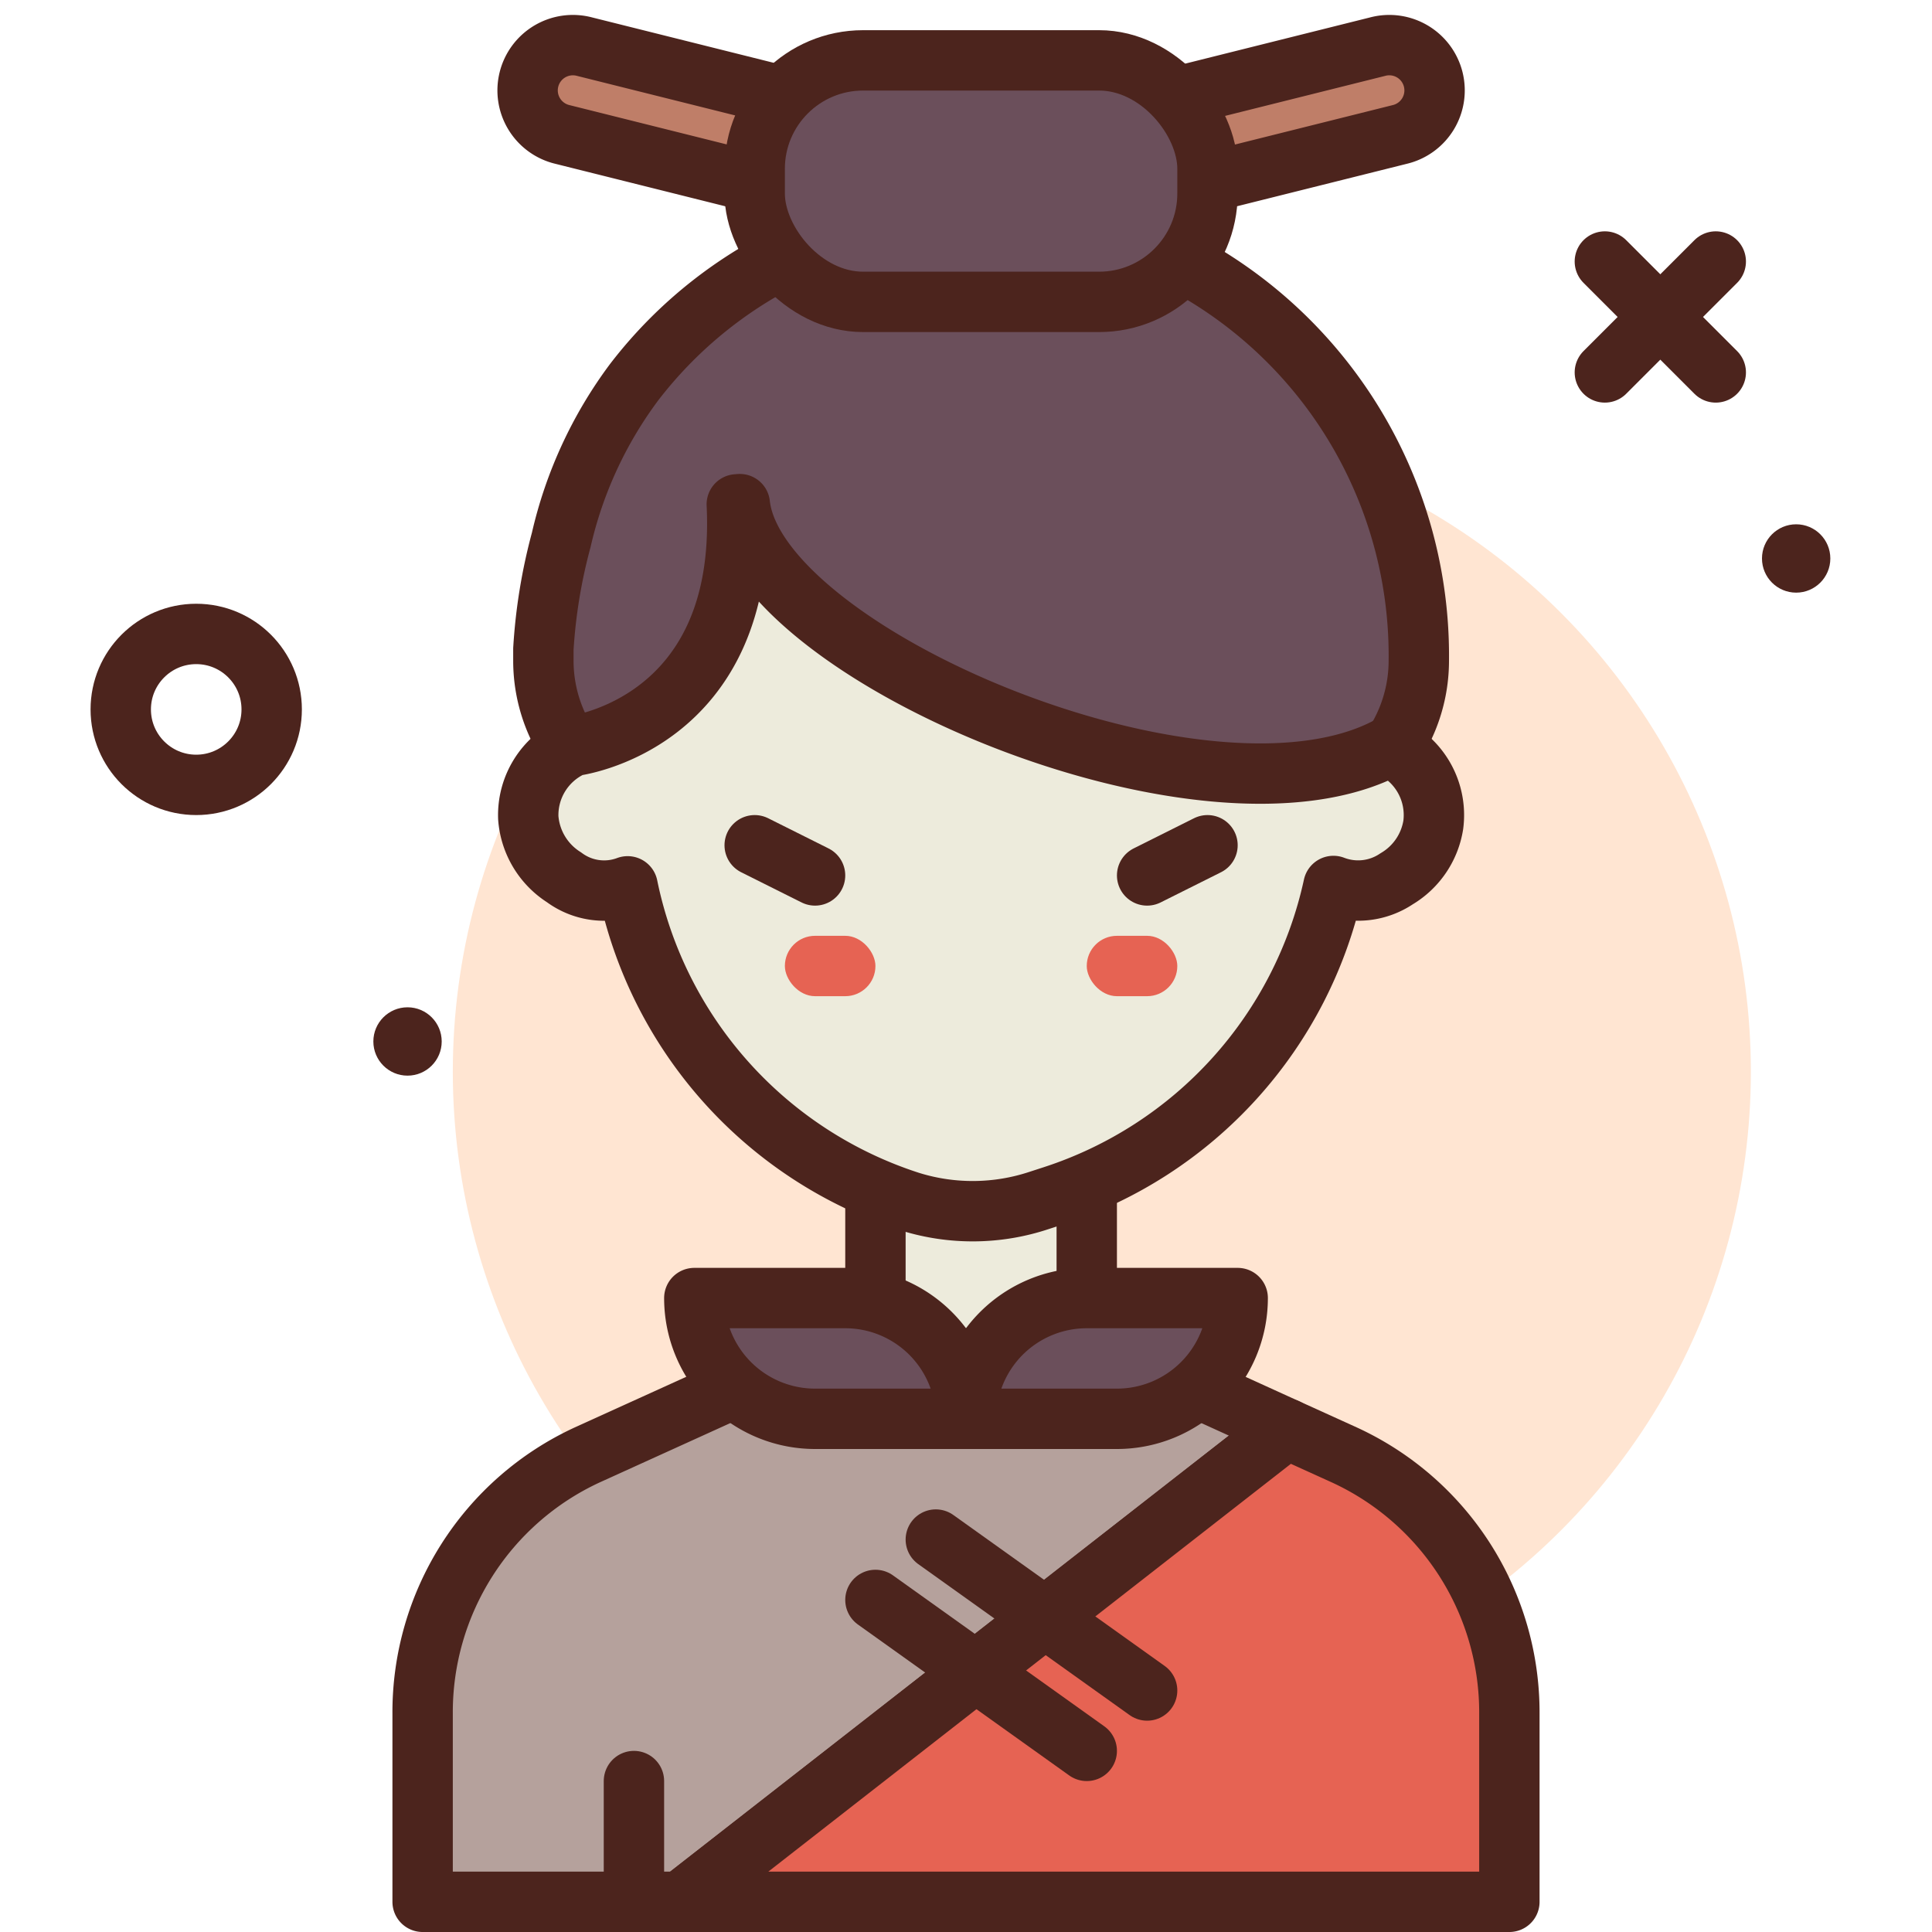
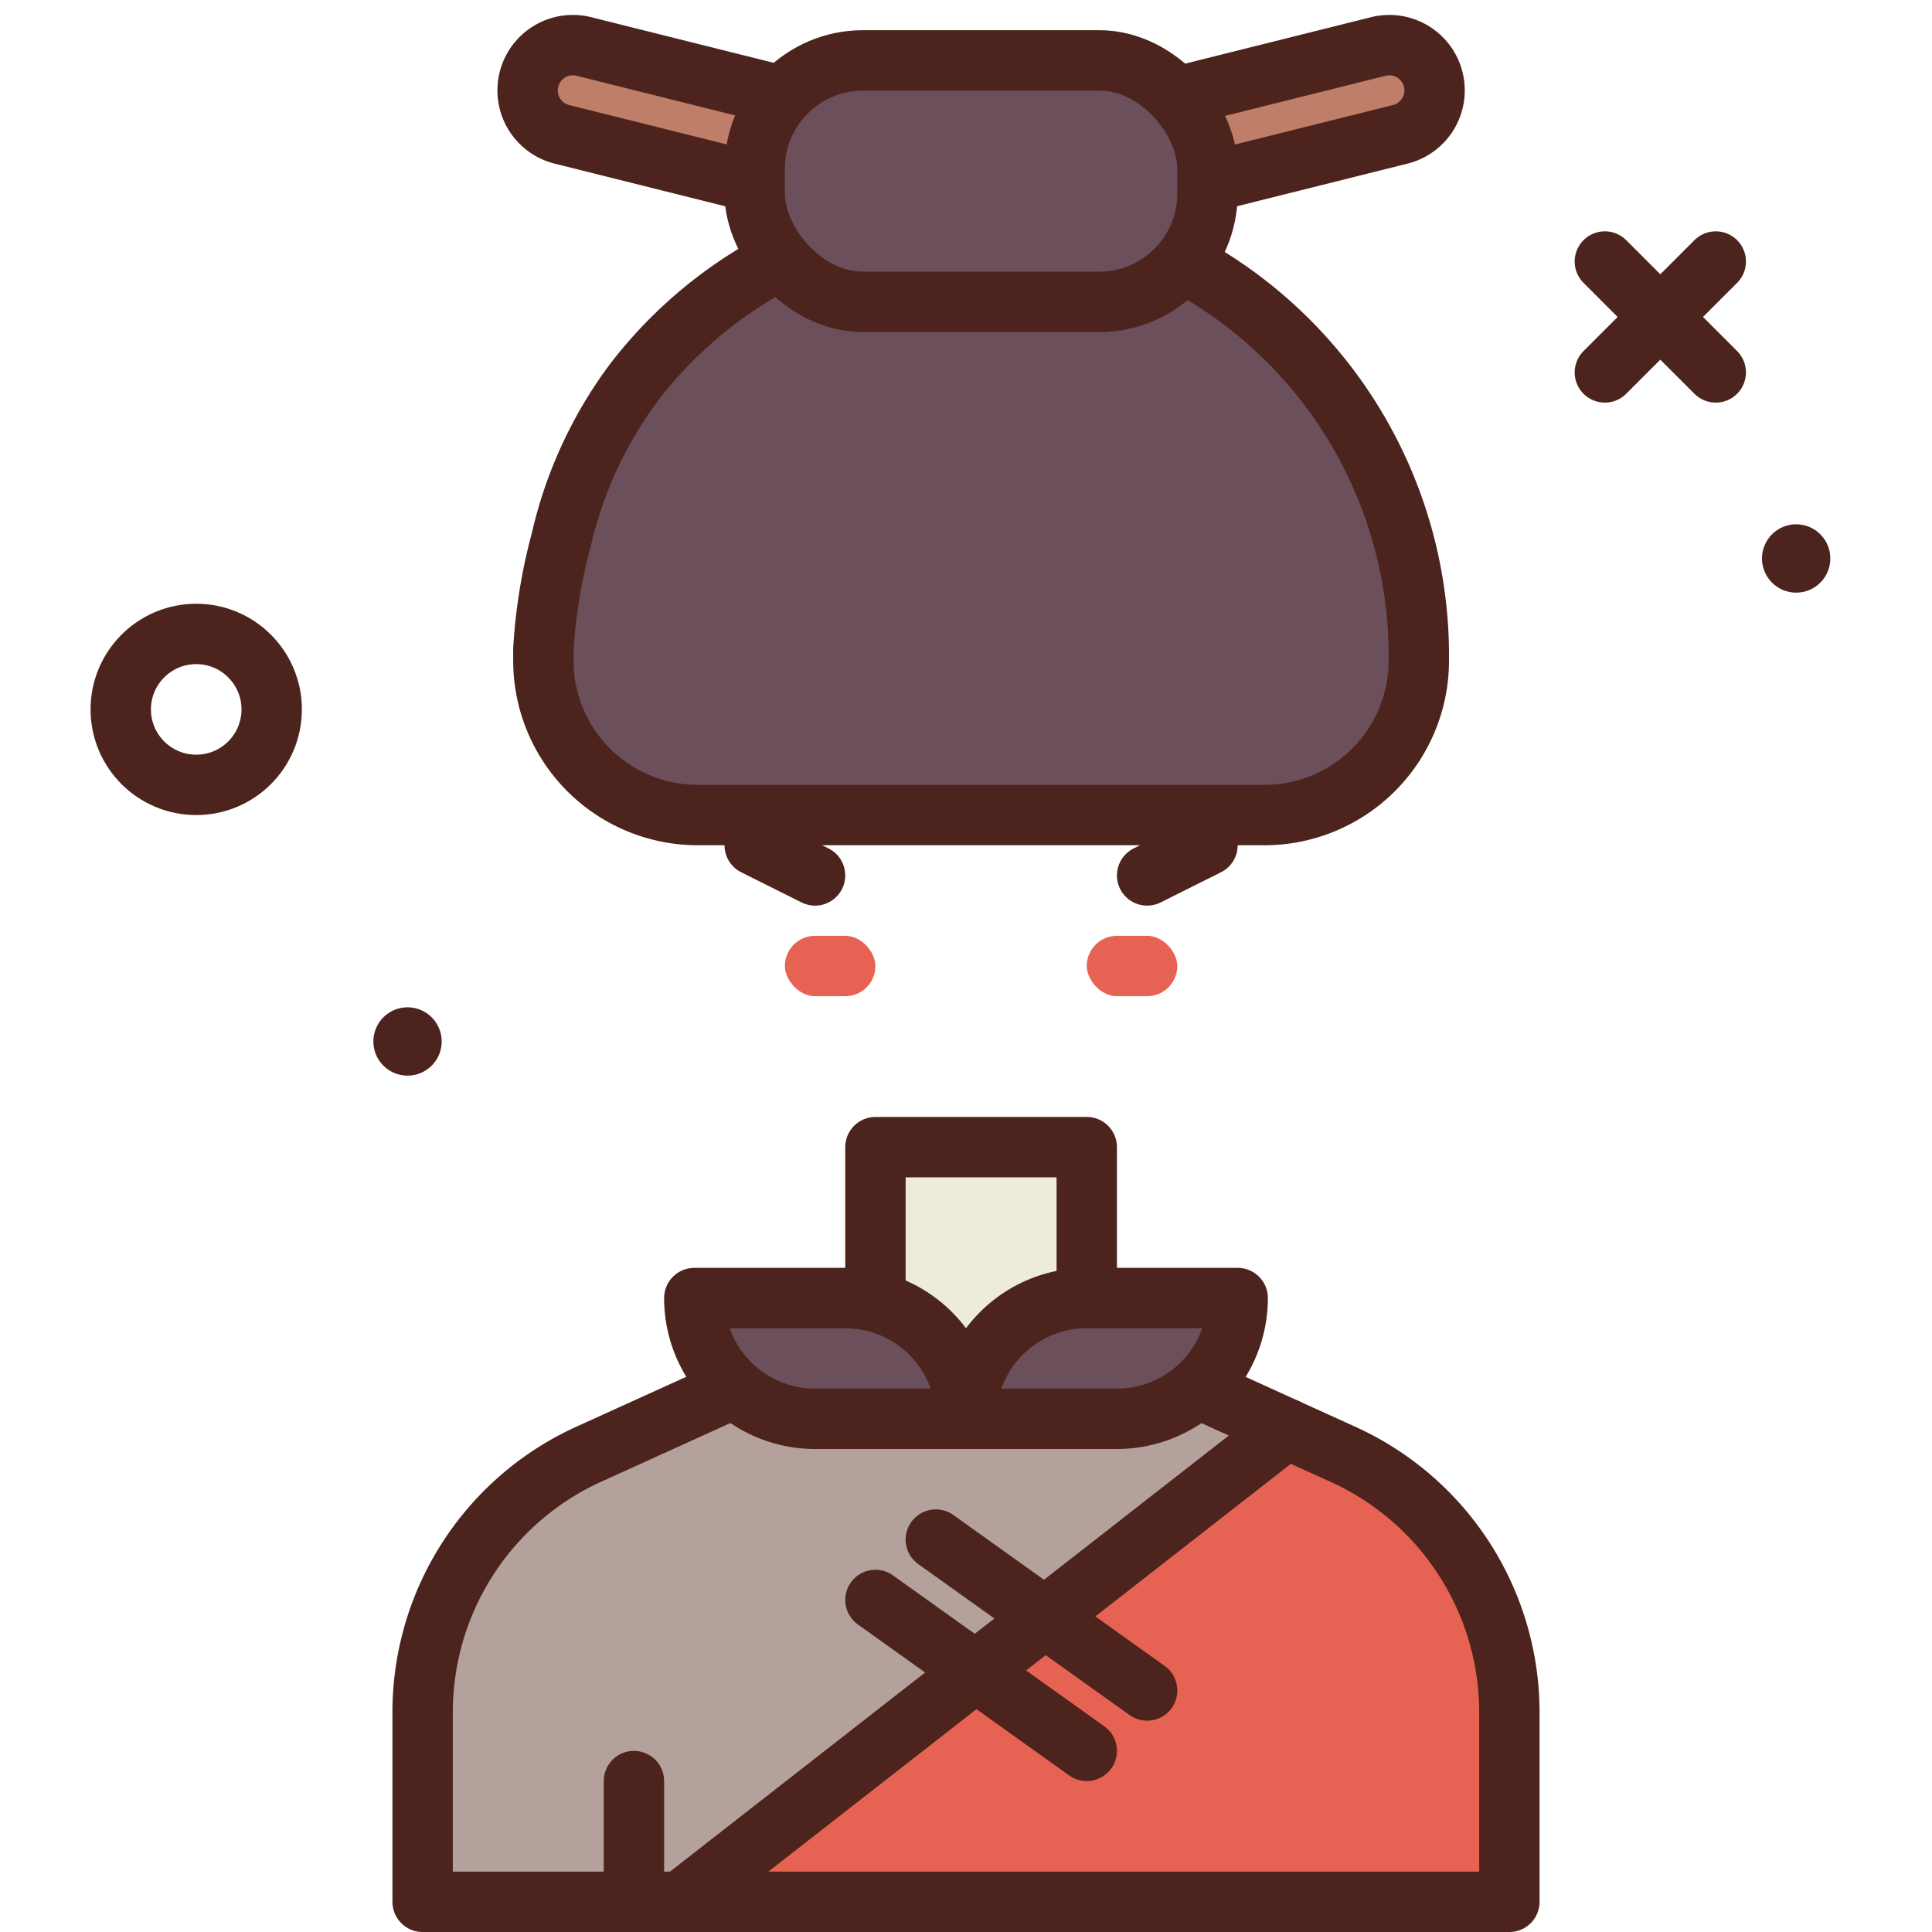
<svg xmlns="http://www.w3.org/2000/svg" width="800px" height="800px" viewBox="0 0 64 64">
  <title>female</title>
  <g id="female">
-     <circle cx="36.5" cy="35.5" r="21.5" style="fill:#ffe5d2" />
    <path d="M34.022,7.078a14.485,14.485,0,0,0-13.013,5.579,13.929,13.929,0,0,0-2.417,5.227A17.98,17.98,0,0,0,18,21.5v.385A5.115,5.115,0,0,0,23.115,27h18.77A5.115,5.115,0,0,0,47,21.885h0A14.749,14.749,0,0,0,34.022,7.078Z" style="fill:#6b4f5b;stroke:#4c241d;stroke-linecap:round;stroke-linejoin:round;stroke-width:2px" />
    <path d="M42.625,47.33,35.969,44.3c.008-.1-7.946-.1-7.938,0l-8.587,3.9A9.389,9.389,0,0,0,14,56.775V63h8.545Z" style="fill:#b5a19c;stroke:#4c241d;stroke-linecap:round;stroke-linejoin:round;stroke-width:2px" />
    <rect x="29" y="38" width="7" height="7" style="fill:#edebdc;stroke:#4c241d;stroke-linecap:round;stroke-linejoin:round;stroke-width:2px" />
-     <path d="M46.031,24.723C40,28,25.055,21.676,24.507,16.7l-.1.008C24.763,24.021,19,24.709,19,24.709a2.5,2.5,0,0,0-1.5,2.382,2.56,2.56,0,0,0,1.183,1.97,2.225,2.225,0,0,0,2.108.3A13.9,13.9,0,0,0,30.15,39.808a6.978,6.978,0,0,0,4.285-.046l.444-.144a13.9,13.9,0,0,0,9.293-10.269,2.282,2.282,0,0,0,2.093-.238,2.537,2.537,0,0,0,1.215-1.793A2.5,2.5,0,0,0,46.031,24.723Z" style="fill:#edebdc;stroke:#4c241d;stroke-linecap:round;stroke-linejoin:round;stroke-width:2px" />
    <circle cx="6.5" cy="23.5" r="2.5" style="fill:none;stroke:#4c241d;stroke-linecap:round;stroke-linejoin:round;stroke-width:2px" />
    <circle cx="59.5" cy="18.5" r="1.132" style="fill:#4c241d" />
    <circle cx="13.5" cy="34.5" r="1.132" style="fill:#4c241d" />
    <line x1="56.837" y1="8.663" x2="53.163" y2="12.337" style="fill:none;stroke:#4c241d;stroke-linecap:round;stroke-linejoin:round;stroke-width:2px" />
    <line x1="53.163" y1="8.663" x2="56.837" y2="12.337" style="fill:none;stroke:#4c241d;stroke-linecap:round;stroke-linejoin:round;stroke-width:2px" />
    <path d="M50,63V56.775a9.389,9.389,0,0,0-5.444-8.568l-1.931-.877L22.545,63Z" style="fill:#e66353;stroke:#4c241d;stroke-linecap:round;stroke-linejoin:round;stroke-width:2px" />
    <line x1="29" y1="53" x2="36" y2="58" style="fill:none;stroke:#4c241d;stroke-linecap:round;stroke-linejoin:round;stroke-width:2px" />
    <line x1="31" y1="51" x2="38" y2="56" style="fill:none;stroke:#4c241d;stroke-linecap:round;stroke-linejoin:round;stroke-width:2px" />
    <line x1="21" y1="59" x2="21" y2="63" style="fill:none;stroke:#4c241d;stroke-linecap:round;stroke-linejoin:round;stroke-width:2px" />
    <path d="M38,6.5a1.5,1.5,0,0,1-.363-2.955l8-2a1.5,1.5,0,1,1,.728,2.91l-8,2A1.483,1.483,0,0,1,38,6.5Z" style="fill:#bf7e68;stroke:#4c241d;stroke-linecap:round;stroke-linejoin:round;stroke-width:2px" />
    <path d="M27,6.5a1.5,1.5,0,0,0,.363-2.955l-8-2a1.5,1.5,0,1,0-.728,2.91l8,2A1.483,1.483,0,0,0,27,6.5Z" style="fill:#bf7e68;stroke:#4c241d;stroke-linecap:round;stroke-linejoin:round;stroke-width:2px" />
    <line x1="40" y1="28" x2="38" y2="29" style="fill:none;stroke:#4c241d;stroke-linecap:round;stroke-linejoin:round;stroke-width:2px" />
    <line x1="27" y1="29" x2="25" y2="28" style="fill:none;stroke:#4c241d;stroke-linecap:round;stroke-linejoin:round;stroke-width:2px" />
    <rect x="25" y="2" width="15" height="8" rx="3.591" ry="3.591" style="fill:#6b4f5b;stroke:#4c241d;stroke-linecap:round;stroke-linejoin:round;stroke-width:2px" />
    <path d="M23,43h5a4,4,0,0,1,4,4v0a0,0,0,0,1,0,0H27a4,4,0,0,1-4-4v0A0,0,0,0,1,23,43Z" style="fill:#6b4f5b;stroke:#4c241d;stroke-linecap:round;stroke-linejoin:round;stroke-width:2px" />
    <path d="M36,43h5a0,0,0,0,1,0,0v0a4,4,0,0,1-4,4H32a0,0,0,0,1,0,0v0A4,4,0,0,1,36,43Z" transform="translate(73 90) rotate(180)" style="fill:#6b4f5b;stroke:#4c241d;stroke-linecap:round;stroke-linejoin:round;stroke-width:2px" />
    <rect x="26" y="31" width="3" height="2" rx="1" ry="1" style="fill:#e66353" />
    <rect x="36" y="31" width="3" height="2" rx="1" ry="1" style="fill:#e66353" />
  </g>
</svg>